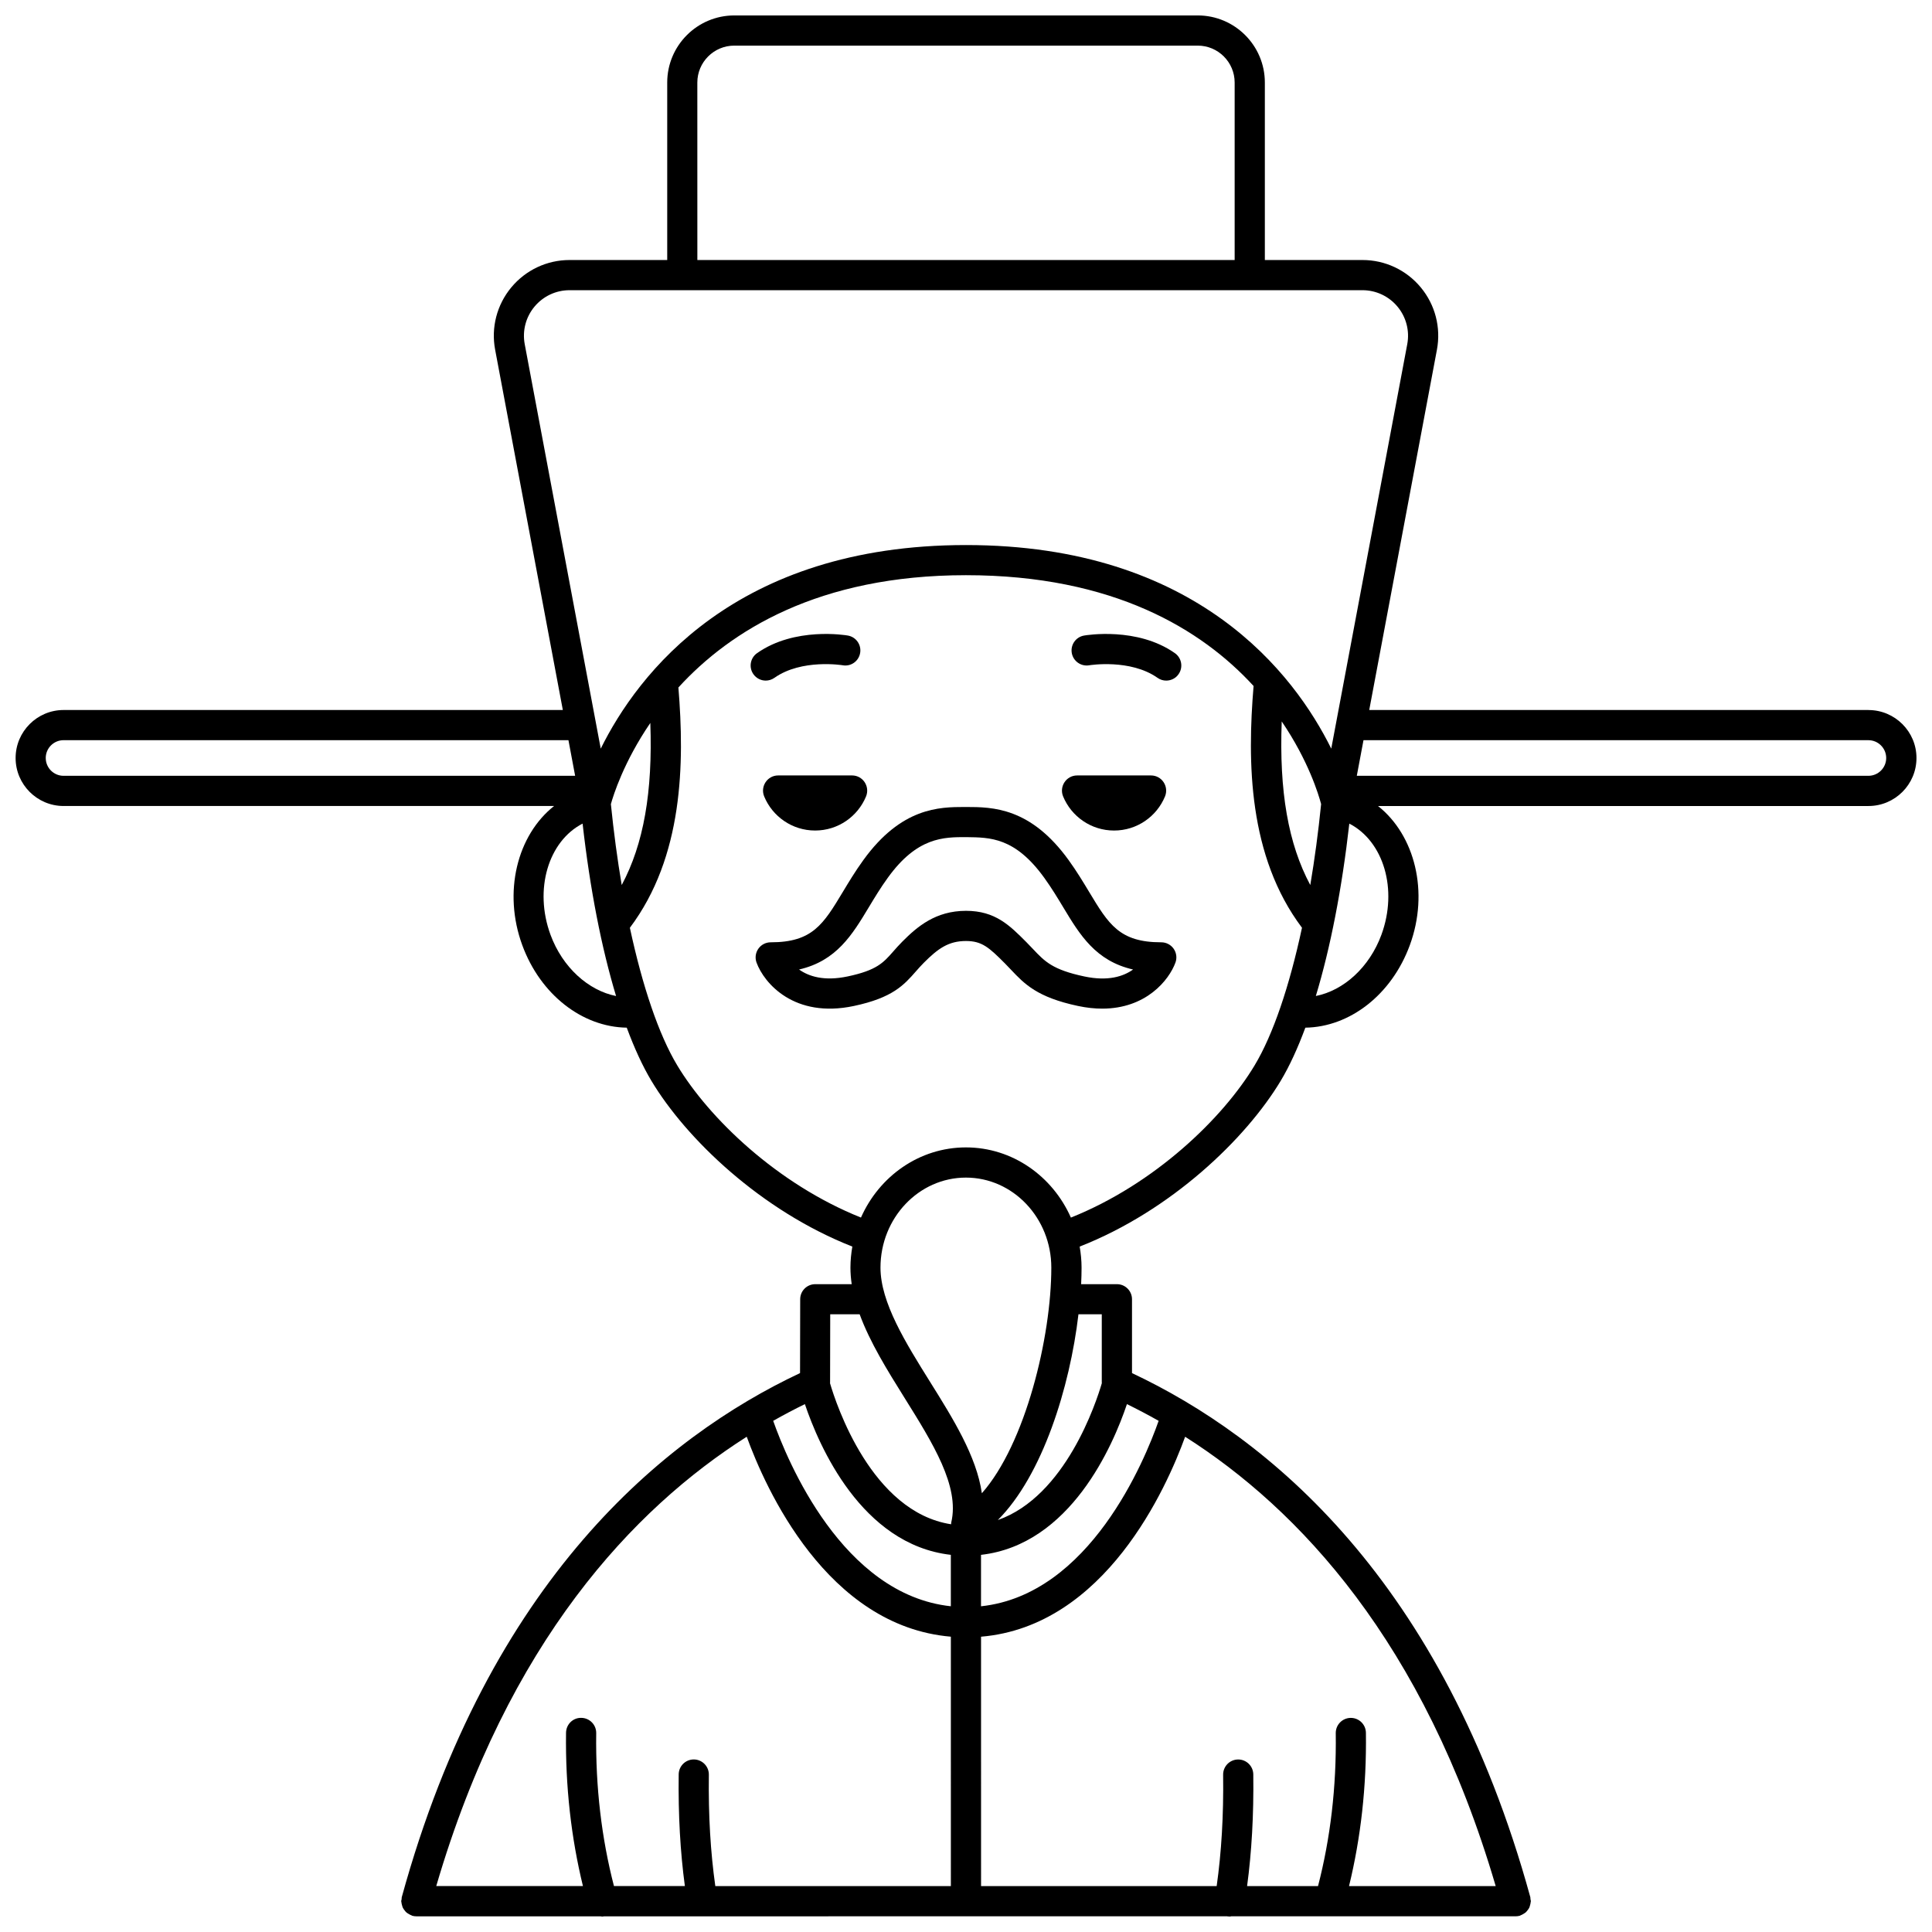
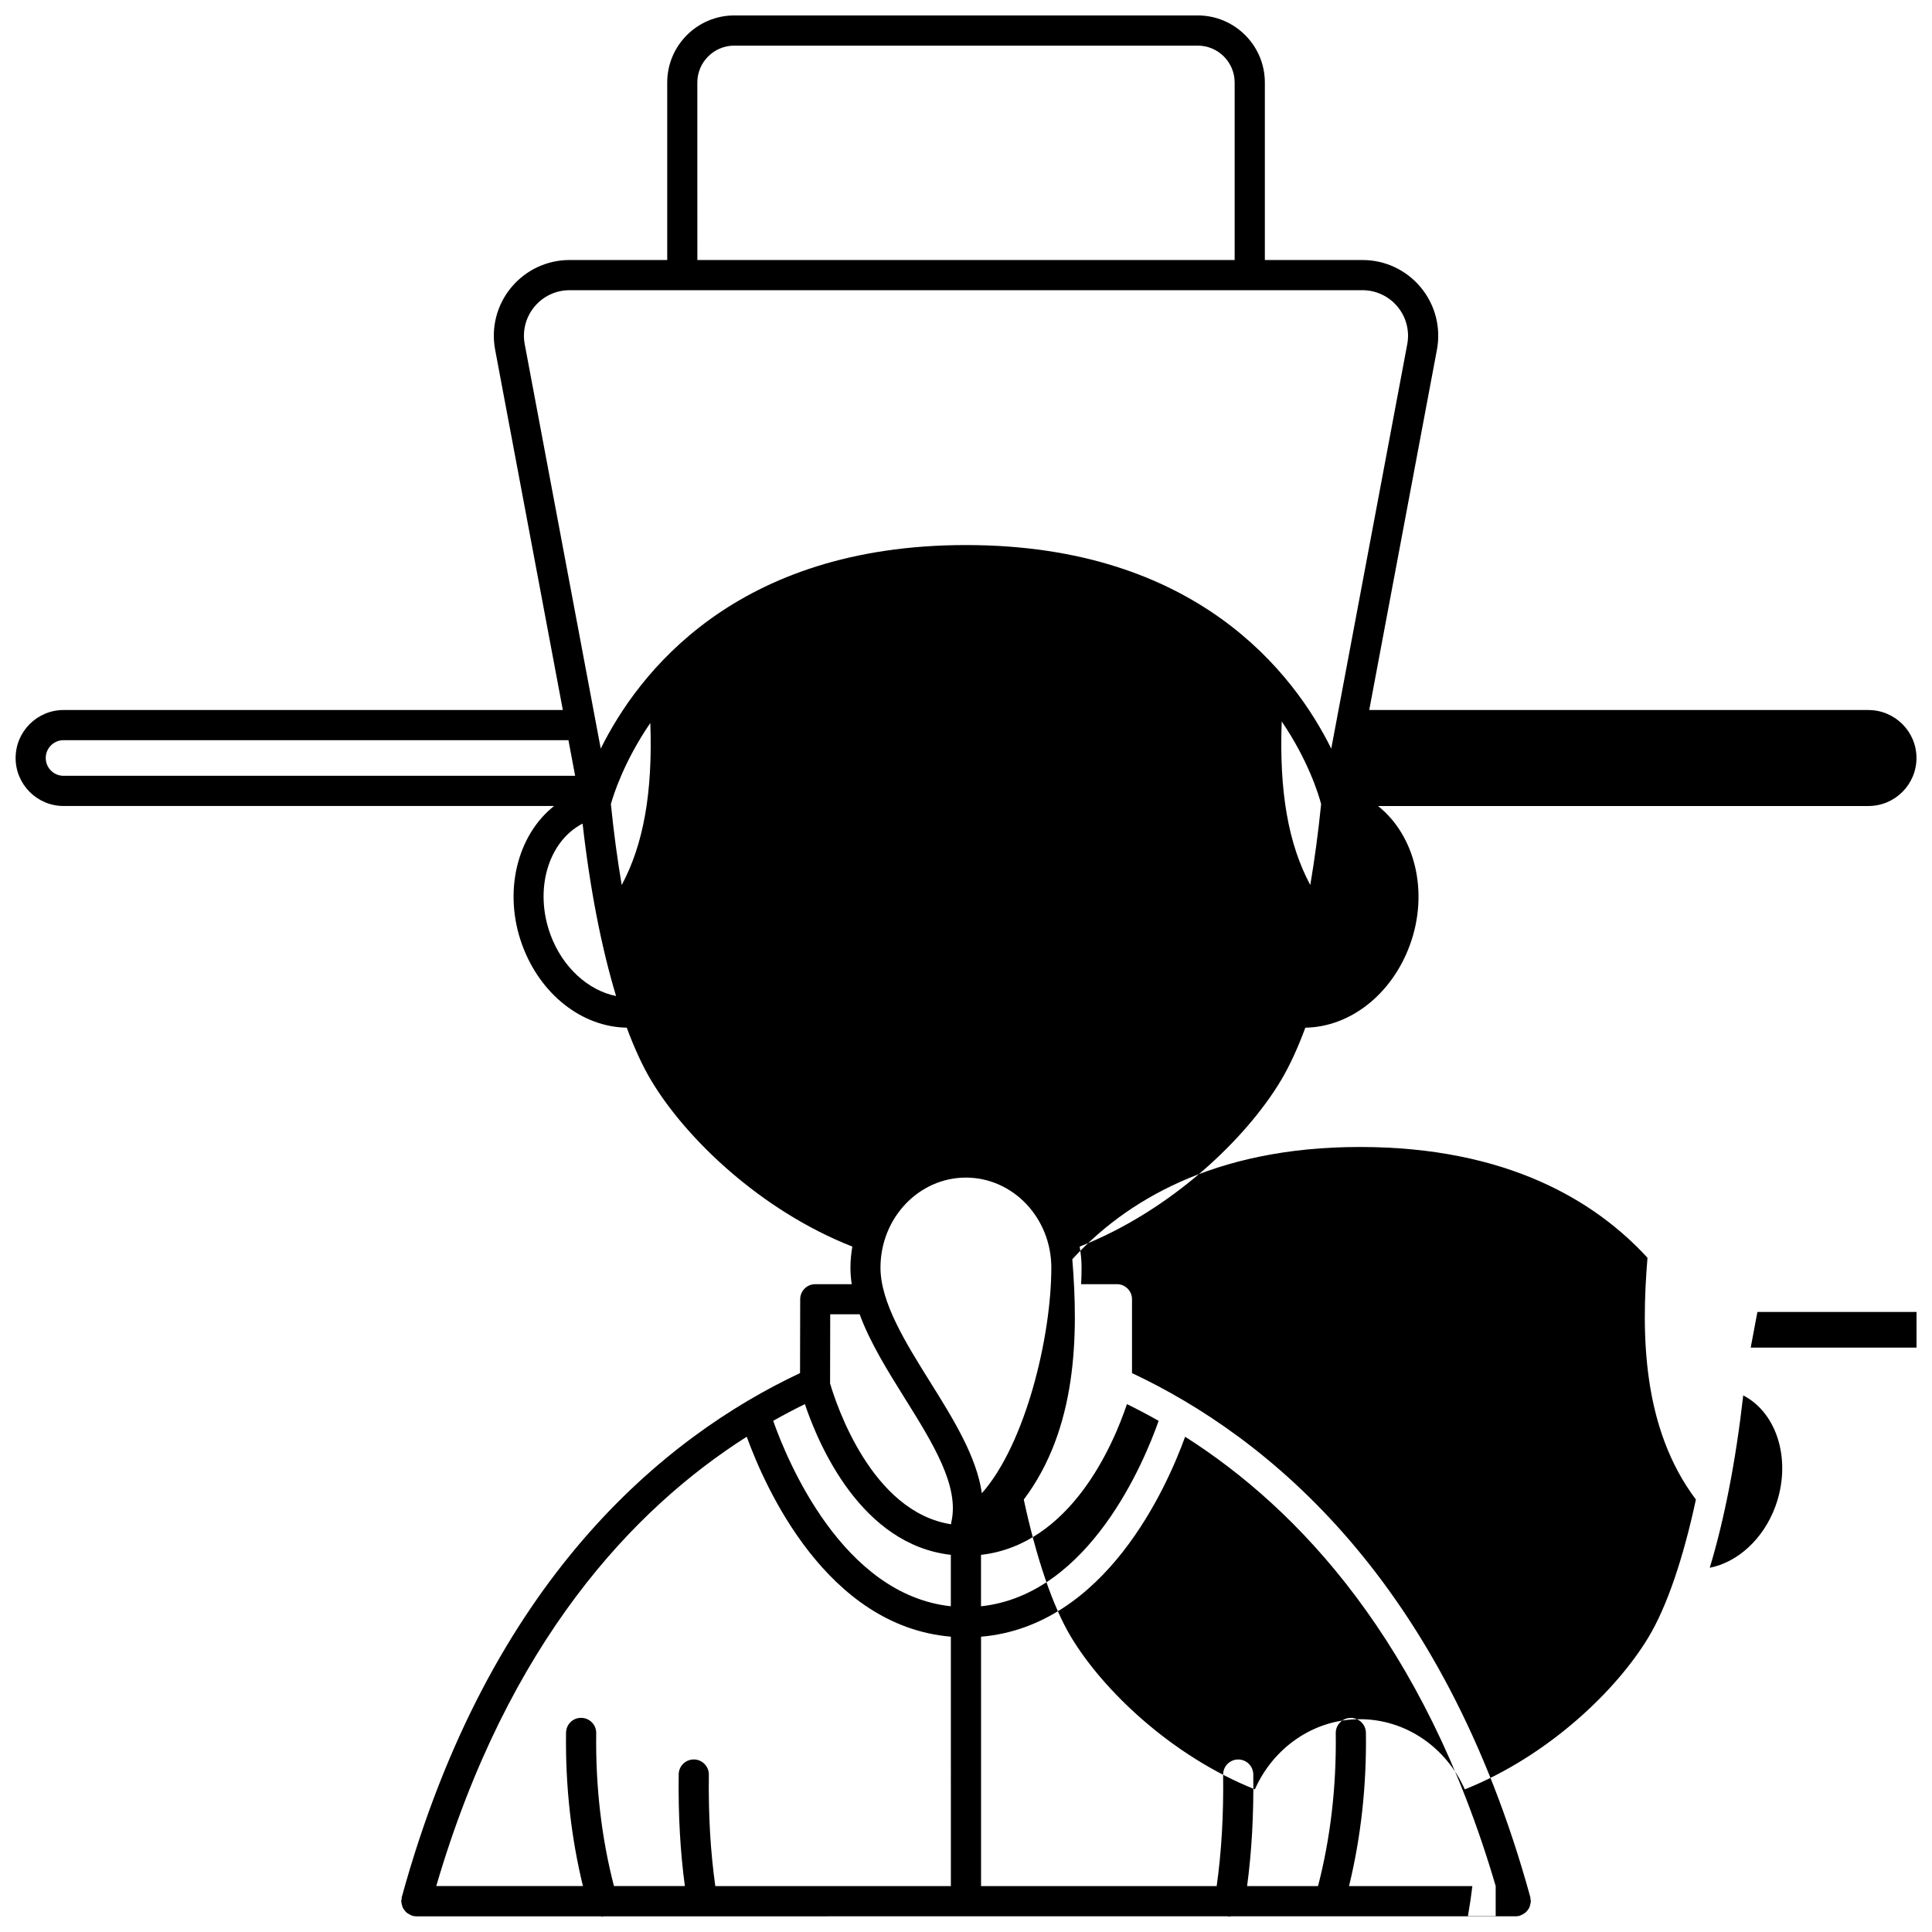
<svg xmlns="http://www.w3.org/2000/svg" width="800px" height="800px" version="1.1" viewBox="144 144 512 512">
  <defs>
    <clipPath id="a">
      <path d="m148.09 148.09h503.81v503.81h-503.81z" />
    </clipPath>
  </defs>
-   <path d="m431.28 312.43c-2.172 0.379-3.617 2.441-3.25 4.613 0.375 2.172 2.445 3.633 4.609 3.266 0.109-0.023 10.902-1.766 18.125 3.328 0.699 0.496 1.504 0.73 2.297 0.73 1.254 0 2.496-0.586 3.269-1.695 1.27-1.809 0.84-4.297-0.965-5.574-9.961-7.027-23.504-4.769-24.086-4.668z" />
-   <path d="m349.23 323.63c7.227-5.094 17.992-3.344 18.102-3.328 2.176 0.391 4.238-1.082 4.613-3.25 0.379-2.176-1.078-4.246-3.25-4.625-0.57-0.102-14.105-2.359-24.07 4.668-1.805 1.27-2.238 3.766-0.965 5.574 0.777 1.102 2.016 1.695 3.269 1.695 0.797-0.004 1.598-0.242 2.301-0.734z" />
-   <path d="m439.24 364.1c6.09 0 11.309-3.731 13.496-9.031 1.09-2.648-0.84-5.566-3.703-5.566h-19.59c-2.863 0-4.793 2.918-3.703 5.566 2.191 5.301 7.41 9.031 13.5 9.031z" />
-   <path d="m350.22 349.5c-2.863 0-4.793 2.918-3.703 5.566 2.188 5.301 7.406 9.031 13.496 9.031s11.309-3.731 13.496-9.031c1.09-2.648-0.84-5.566-3.703-5.566z" />
-   <path d="m451.75 393.72c-0.004 0-0.004 0 0 0-11.078 0-13.945-4.758-19.145-13.395-1.539-2.555-3.281-5.449-5.414-8.398-10.07-13.945-20.129-14.066-27.176-14.066-0.117 0.004-0.238 0-0.363 0-6.719 0-16.777 0.121-26.852 14.066-2.133 2.945-3.879 5.844-5.414 8.398-5.203 8.637-8.066 13.395-19.141 13.395h-0.004c-1.309 0-2.531 0.641-3.277 1.711-0.746 1.07-0.922 2.438-0.473 3.668 2 5.445 9.977 14.852 25.797 11.496 10.301-2.184 13.281-5.574 16.43-9.164 0.637-0.723 1.297-1.48 2.074-2.258 3.824-3.848 6.613-5.797 11.203-5.797 4.242 0 6.117 1.715 10.352 5.969 0.566 0.566 1.086 1.121 1.59 1.656 3.551 3.75 6.906 7.297 17.762 9.594 2.297 0.488 4.43 0.703 6.406 0.703 11.617 0 17.688-7.547 19.398-12.203 0.453-1.227 0.273-2.594-0.473-3.668-0.75-1.074-1.973-1.707-3.281-1.707zm-20.387 9.051c-8.418-1.781-10.488-3.965-13.609-7.269-0.551-0.582-1.121-1.18-1.758-1.828-4.434-4.449-8.258-8.297-15.992-8.297-8.074 0-12.941 4.207-16.871 8.152-0.902 0.906-1.676 1.781-2.414 2.621-2.633 3-4.379 4.984-12.078 6.613-6.273 1.328-10.34-0.023-12.879-1.836 9.922-2.277 14.102-9.215 18.477-16.484 1.531-2.539 3.109-5.164 5.051-7.844 7.762-10.75 14.742-10.777 20.883-10.75 6.144 0.094 12.777-0.004 20.547 10.75 1.934 2.68 3.519 5.305 5.051 7.844 4.383 7.273 8.562 14.215 18.508 16.488-2.543 1.816-6.59 3.18-12.914 1.84z" />
  <g clip-path="url(#a)">
-     <path d="m639.15 332.16h-132.29l17.938-95.469c1.109-5.891-0.453-11.914-4.277-16.527-3.824-4.609-9.453-7.258-15.449-7.258h-25.875v-47.039c0-9.801-7.977-17.777-17.781-17.777h-122.82c-9.805 0-17.777 7.977-17.777 17.777v47.039h-25.875c-5.992 0-11.621 2.648-15.449 7.258-3.824 4.613-5.391 10.637-4.277 16.527l17.938 95.469h-132.3c-7.012 0-12.719 5.707-12.719 12.719 0 7.012 5.703 12.719 12.719 12.719h129.98c-9.777 7.734-13.602 22.816-8.422 36.898 4.82 13.117 15.898 21.676 27.68 21.844 2.023 5.461 4.211 10.215 6.535 14.094 9.184 15.305 29.004 34.402 53.25 43.918-0.312 1.82-0.504 3.68-0.504 5.59 0 1.457 0.121 2.914 0.336 4.375h-9.656c-2.207 0-3.992 1.781-3.996 3.988l-0.039 19.574c-35.816 16.863-82.379 54.594-105.55 138.9-0.047 0.176-0.012 0.348-0.035 0.523-0.023 0.184-0.109 0.344-0.109 0.535 0 0.094 0.047 0.172 0.051 0.262 0.02 0.277 0.09 0.531 0.16 0.793 0.066 0.242 0.125 0.48 0.234 0.703 0.113 0.227 0.266 0.418 0.418 0.625 0.156 0.207 0.305 0.406 0.5 0.578 0.184 0.164 0.391 0.281 0.605 0.406 0.234 0.145 0.469 0.281 0.734 0.371 0.082 0.027 0.148 0.098 0.234 0.121 0.352 0.098 0.711 0.145 1.062 0.145h0.012 48.828c0.145 0.016 0.281 0.07 0.43 0.07 0.164 0 0.332-0.047 0.5-0.07l165.12-0.004c0.016 0.004 0.027 0.016 0.047 0.016 0.219 0.035 0.438 0.051 0.652 0.051 0.137 0 0.262-0.055 0.391-0.07h75.383 0.012c0.352 0 0.711-0.047 1.062-0.145 0.09-0.023 0.148-0.09 0.234-0.121 0.27-0.094 0.496-0.227 0.734-0.371 0.211-0.129 0.418-0.242 0.605-0.406 0.191-0.172 0.34-0.375 0.5-0.578 0.152-0.203 0.309-0.395 0.418-0.625 0.113-0.223 0.168-0.461 0.234-0.703 0.07-0.266 0.141-0.516 0.16-0.793 0.008-0.094 0.051-0.168 0.051-0.262 0-0.191-0.082-0.352-0.109-0.535-0.023-0.176 0.012-0.348-0.035-0.523-23.164-84.266-69.688-122.01-105.56-138.89v-19.57c0-2.207-1.785-3.996-3.996-3.996h-9.484c0.07-1.504 0.113-2.965 0.113-4.375 0-1.906-0.191-3.766-0.5-5.586 24.246-9.508 44.078-28.609 53.27-43.922 2.328-3.879 4.512-8.637 6.535-14.094 11.777-0.168 22.859-8.727 27.68-21.844 5.176-14.082 1.352-29.16-8.426-36.898h129.98c7.012 0 12.719-5.703 12.719-12.719 0.008-7.008-5.707-12.711-12.723-12.711zm-155.48 3.031c7.074 10.395 9.789 19.426 10.441 21.898-0.75 7.453-1.719 14.648-2.871 21.453-5.848-10.906-8.27-24.84-7.57-43.352zm-154.87-169.32c0-5.391 4.387-9.781 9.785-9.781h122.83c5.398 0 9.781 4.391 9.781 9.781v47.039h-142.39zm-43.164 59.402c2.305-2.773 5.691-4.367 9.297-4.367h210.13c3.602 0 6.992 1.59 9.297 4.367 2.305 2.773 3.242 6.402 2.578 9.941l-20.141 107.18c-9.746-19.684-35.512-53.949-96.797-53.949-61.289 0-87.051 34.266-96.797 53.953l-20.145-107.18c-0.664-3.539 0.273-7.168 2.578-9.941zm23.125 153.27c-1.152-6.805-2.117-13.992-2.871-21.441 0.629-2.273 3.391-11.176 10.453-21.512 0.652 18.312-1.777 32.121-7.582 42.953zm-152.64-33.664c0-2.602 2.113-4.723 4.723-4.723h133.8l1.773 9.438-135.57 0.004c-2.606 0-4.723-2.117-4.723-4.719zm133.77 46.852c-4.426-12.039-0.566-24.805 8.504-29.469 1.957 17.34 5.016 32.945 8.871 45.695-7.32-1.449-14.188-7.57-17.375-16.227zm132.72 88.203c0 18.363-6.863 46.734-18.406 59.789-1.414-9.812-7.656-19.801-13.742-29.539-6.453-10.336-13.125-21.02-13.125-30.25 0-13.156 10.156-23.859 22.637-23.859 12.484 0 22.637 10.703 22.637 23.859zm20.039 36.172c2.746 1.344 5.555 2.816 8.402 4.43-3.695 10.512-18.27 46.078-47.074 49.145v-13.629c23.738-2.707 35.008-29.047 38.672-39.945zm-46.668 39.945v13.625c-28.742-3.082-43.371-38.633-47.078-49.141 2.852-1.613 5.652-3.086 8.398-4.43 3.672 10.895 14.938 37.238 38.68 39.945zm-31.965-63.75h7.801c2.731 7.438 7.336 14.852 11.871 22.113 7.539 12.07 14.656 23.469 12.41 33.023-0.039 0.168-0.027 0.34-0.043 0.512-21.09-3.254-30.469-31.812-32.098-37.398 0-0.043 0.023-0.078 0.023-0.125zm-22.125 32.449c4.922 13.551 21.199 50.203 54.094 52.988l0.004 66.094h-62.426c-1.262-8.949-1.852-18.609-1.711-29.508 0.027-2.207-1.738-4.019-3.945-4.051h-0.051c-2.188 0-3.969 1.754-3.996 3.945-0.141 10.859 0.422 20.566 1.637 29.609h-18.793c-3.266-12.605-4.898-26.191-4.703-40.52 0.031-2.207-1.734-4.023-3.941-4.055-2.242-0.059-4.023 1.734-4.055 3.941-0.195 14.297 1.375 27.898 4.477 40.629h-38.871c18.988-64.809 52.293-100 82.281-119.07zm198.48 119.08h-38.863c3.102-12.738 4.668-26.344 4.473-40.629-0.031-2.191-1.816-3.941-3.996-3.941h-0.055c-2.211 0.031-3.973 1.844-3.941 4.055 0.195 14.32-1.43 27.91-4.699 40.52h-18.797c1.211-9.051 1.777-18.758 1.641-29.609-0.027-2.191-1.812-3.945-3.996-3.945h-0.051c-2.211 0.027-3.973 1.84-3.945 4.051 0.141 10.887-0.453 20.551-1.711 29.508l-62.441-0.004-0.004-66.094c32.898-2.777 49.172-39.445 54.086-52.992 30.02 19.082 63.309 54.289 82.301 119.08zm-104.39-151.53v18.117c0 0.043 0.023 0.074 0.023 0.121-1.504 5.141-9.641 30.008-27.57 36.289 11.832-11.836 19.09-35.148 21.367-54.527zm-8.184-25.625c-4.848-10.957-15.477-18.602-27.816-18.602-12.336 0-22.969 7.641-27.816 18.594-22.207-8.883-40.301-26.355-48.707-40.359-4.871-8.117-9.199-20.902-12.535-36.438 14.164-18.836 14.504-43.566 12.859-63.68 13.727-15.02 37.129-29.758 76.199-29.758 39.219 0 62.574 14.477 76.23 29.363-1.68 20.18-1.43 45.113 12.828 64.07-3.332 15.539-7.664 28.324-12.535 36.438-8.398 14.02-26.496 31.492-48.707 40.371zm82.289-74.945c-3.188 8.66-10.031 14.77-17.375 16.219 3.856-12.746 6.91-28.348 8.871-45.684 9.07 4.668 12.93 17.426 8.504 29.465zm129.05-42.133h-135.57l1.773-9.438h133.8c2.602 0 4.723 2.117 4.723 4.723 0 2.598-2.117 4.715-4.727 4.715z" />
+     <path d="m639.15 332.16h-132.29l17.938-95.469c1.109-5.891-0.453-11.914-4.277-16.527-3.824-4.609-9.453-7.258-15.449-7.258h-25.875v-47.039c0-9.801-7.977-17.777-17.781-17.777h-122.82c-9.805 0-17.777 7.977-17.777 17.777v47.039h-25.875c-5.992 0-11.621 2.648-15.449 7.258-3.824 4.613-5.391 10.637-4.277 16.527l17.938 95.469h-132.3c-7.012 0-12.719 5.707-12.719 12.719 0 7.012 5.703 12.719 12.719 12.719h129.98c-9.777 7.734-13.602 22.816-8.422 36.898 4.82 13.117 15.898 21.676 27.68 21.844 2.023 5.461 4.211 10.215 6.535 14.094 9.184 15.305 29.004 34.402 53.25 43.918-0.312 1.82-0.504 3.68-0.504 5.59 0 1.457 0.121 2.914 0.336 4.375h-9.656c-2.207 0-3.992 1.781-3.996 3.988l-0.039 19.574c-35.816 16.863-82.379 54.594-105.55 138.9-0.047 0.176-0.012 0.348-0.035 0.523-0.023 0.184-0.109 0.344-0.109 0.535 0 0.094 0.047 0.172 0.051 0.262 0.02 0.277 0.09 0.531 0.16 0.793 0.066 0.242 0.125 0.48 0.234 0.703 0.113 0.227 0.266 0.418 0.418 0.625 0.156 0.207 0.305 0.406 0.5 0.578 0.184 0.164 0.391 0.281 0.605 0.406 0.234 0.145 0.469 0.281 0.734 0.371 0.082 0.027 0.148 0.098 0.234 0.121 0.352 0.098 0.711 0.145 1.062 0.145h0.012 48.828c0.145 0.016 0.281 0.07 0.43 0.07 0.164 0 0.332-0.047 0.5-0.07l165.12-0.004c0.016 0.004 0.027 0.016 0.047 0.016 0.219 0.035 0.438 0.051 0.652 0.051 0.137 0 0.262-0.055 0.391-0.07h75.383 0.012c0.352 0 0.711-0.047 1.062-0.145 0.09-0.023 0.148-0.09 0.234-0.121 0.27-0.094 0.496-0.227 0.734-0.371 0.211-0.129 0.418-0.242 0.605-0.406 0.191-0.172 0.34-0.375 0.5-0.578 0.152-0.203 0.309-0.395 0.418-0.625 0.113-0.223 0.168-0.461 0.234-0.703 0.07-0.266 0.141-0.516 0.16-0.793 0.008-0.094 0.051-0.168 0.051-0.262 0-0.191-0.082-0.352-0.109-0.535-0.023-0.176 0.012-0.348-0.035-0.523-23.164-84.266-69.688-122.01-105.56-138.89v-19.57c0-2.207-1.785-3.996-3.996-3.996h-9.484c0.07-1.504 0.113-2.965 0.113-4.375 0-1.906-0.191-3.766-0.5-5.586 24.246-9.508 44.078-28.609 53.27-43.922 2.328-3.879 4.512-8.637 6.535-14.094 11.777-0.168 22.859-8.727 27.68-21.844 5.176-14.082 1.352-29.16-8.426-36.898h129.98c7.012 0 12.719-5.703 12.719-12.719 0.008-7.008-5.707-12.711-12.723-12.711zm-155.48 3.031c7.074 10.395 9.789 19.426 10.441 21.898-0.75 7.453-1.719 14.648-2.871 21.453-5.848-10.906-8.27-24.84-7.57-43.352zm-154.87-169.32c0-5.391 4.387-9.781 9.785-9.781h122.83c5.398 0 9.781 4.391 9.781 9.781v47.039h-142.39zm-43.164 59.402c2.305-2.773 5.691-4.367 9.297-4.367h210.13c3.602 0 6.992 1.59 9.297 4.367 2.305 2.773 3.242 6.402 2.578 9.941l-20.141 107.18c-9.746-19.684-35.512-53.949-96.797-53.949-61.289 0-87.051 34.266-96.797 53.953l-20.145-107.18c-0.664-3.539 0.273-7.168 2.578-9.941zm23.125 153.27c-1.152-6.805-2.117-13.992-2.871-21.441 0.629-2.273 3.391-11.176 10.453-21.512 0.652 18.312-1.777 32.121-7.582 42.953zm-152.64-33.664c0-2.602 2.113-4.723 4.723-4.723h133.8l1.773 9.438-135.57 0.004c-2.606 0-4.723-2.117-4.723-4.719zm133.77 46.852c-4.426-12.039-0.566-24.805 8.504-29.469 1.957 17.34 5.016 32.945 8.871 45.695-7.32-1.449-14.188-7.57-17.375-16.227zm132.72 88.203c0 18.363-6.863 46.734-18.406 59.789-1.414-9.812-7.656-19.801-13.742-29.539-6.453-10.336-13.125-21.02-13.125-30.25 0-13.156 10.156-23.859 22.637-23.859 12.484 0 22.637 10.703 22.637 23.859zm20.039 36.172c2.746 1.344 5.555 2.816 8.402 4.43-3.695 10.512-18.27 46.078-47.074 49.145v-13.629c23.738-2.707 35.008-29.047 38.672-39.945zm-46.668 39.945v13.625c-28.742-3.082-43.371-38.633-47.078-49.141 2.852-1.613 5.652-3.086 8.398-4.43 3.672 10.895 14.938 37.238 38.68 39.945zm-31.965-63.75h7.801c2.731 7.438 7.336 14.852 11.871 22.113 7.539 12.07 14.656 23.469 12.41 33.023-0.039 0.168-0.027 0.34-0.043 0.512-21.09-3.254-30.469-31.812-32.098-37.398 0-0.043 0.023-0.078 0.023-0.125zm-22.125 32.449c4.922 13.551 21.199 50.203 54.094 52.988l0.004 66.094h-62.426c-1.262-8.949-1.852-18.609-1.711-29.508 0.027-2.207-1.738-4.019-3.945-4.051h-0.051c-2.188 0-3.969 1.754-3.996 3.945-0.141 10.859 0.422 20.566 1.637 29.609h-18.793c-3.266-12.605-4.898-26.191-4.703-40.52 0.031-2.207-1.734-4.023-3.941-4.055-2.242-0.059-4.023 1.734-4.055 3.941-0.195 14.297 1.375 27.898 4.477 40.629h-38.871c18.988-64.809 52.293-100 82.281-119.07zm198.48 119.08h-38.863c3.102-12.738 4.668-26.344 4.473-40.629-0.031-2.191-1.816-3.941-3.996-3.941h-0.055c-2.211 0.031-3.973 1.844-3.941 4.055 0.195 14.32-1.43 27.91-4.699 40.52h-18.797c1.211-9.051 1.777-18.758 1.641-29.609-0.027-2.191-1.812-3.945-3.996-3.945h-0.051c-2.211 0.027-3.973 1.84-3.945 4.051 0.141 10.887-0.453 20.551-1.711 29.508l-62.441-0.004-0.004-66.094c32.898-2.777 49.172-39.445 54.086-52.992 30.02 19.082 63.309 54.289 82.301 119.08zv18.117c0 0.043 0.023 0.074 0.023 0.121-1.504 5.141-9.641 30.008-27.57 36.289 11.832-11.836 19.09-35.148 21.367-54.527zm-8.184-25.625c-4.848-10.957-15.477-18.602-27.816-18.602-12.336 0-22.969 7.641-27.816 18.594-22.207-8.883-40.301-26.355-48.707-40.359-4.871-8.117-9.199-20.902-12.535-36.438 14.164-18.836 14.504-43.566 12.859-63.68 13.727-15.02 37.129-29.758 76.199-29.758 39.219 0 62.574 14.477 76.23 29.363-1.68 20.18-1.43 45.113 12.828 64.07-3.332 15.539-7.664 28.324-12.535 36.438-8.398 14.02-26.496 31.492-48.707 40.371zm82.289-74.945c-3.188 8.66-10.031 14.77-17.375 16.219 3.856-12.746 6.91-28.348 8.871-45.684 9.07 4.668 12.93 17.426 8.504 29.465zm129.05-42.133h-135.57l1.773-9.438h133.8c2.602 0 4.723 2.117 4.723 4.723 0 2.598-2.117 4.715-4.727 4.715z" />
  </g>
</svg>